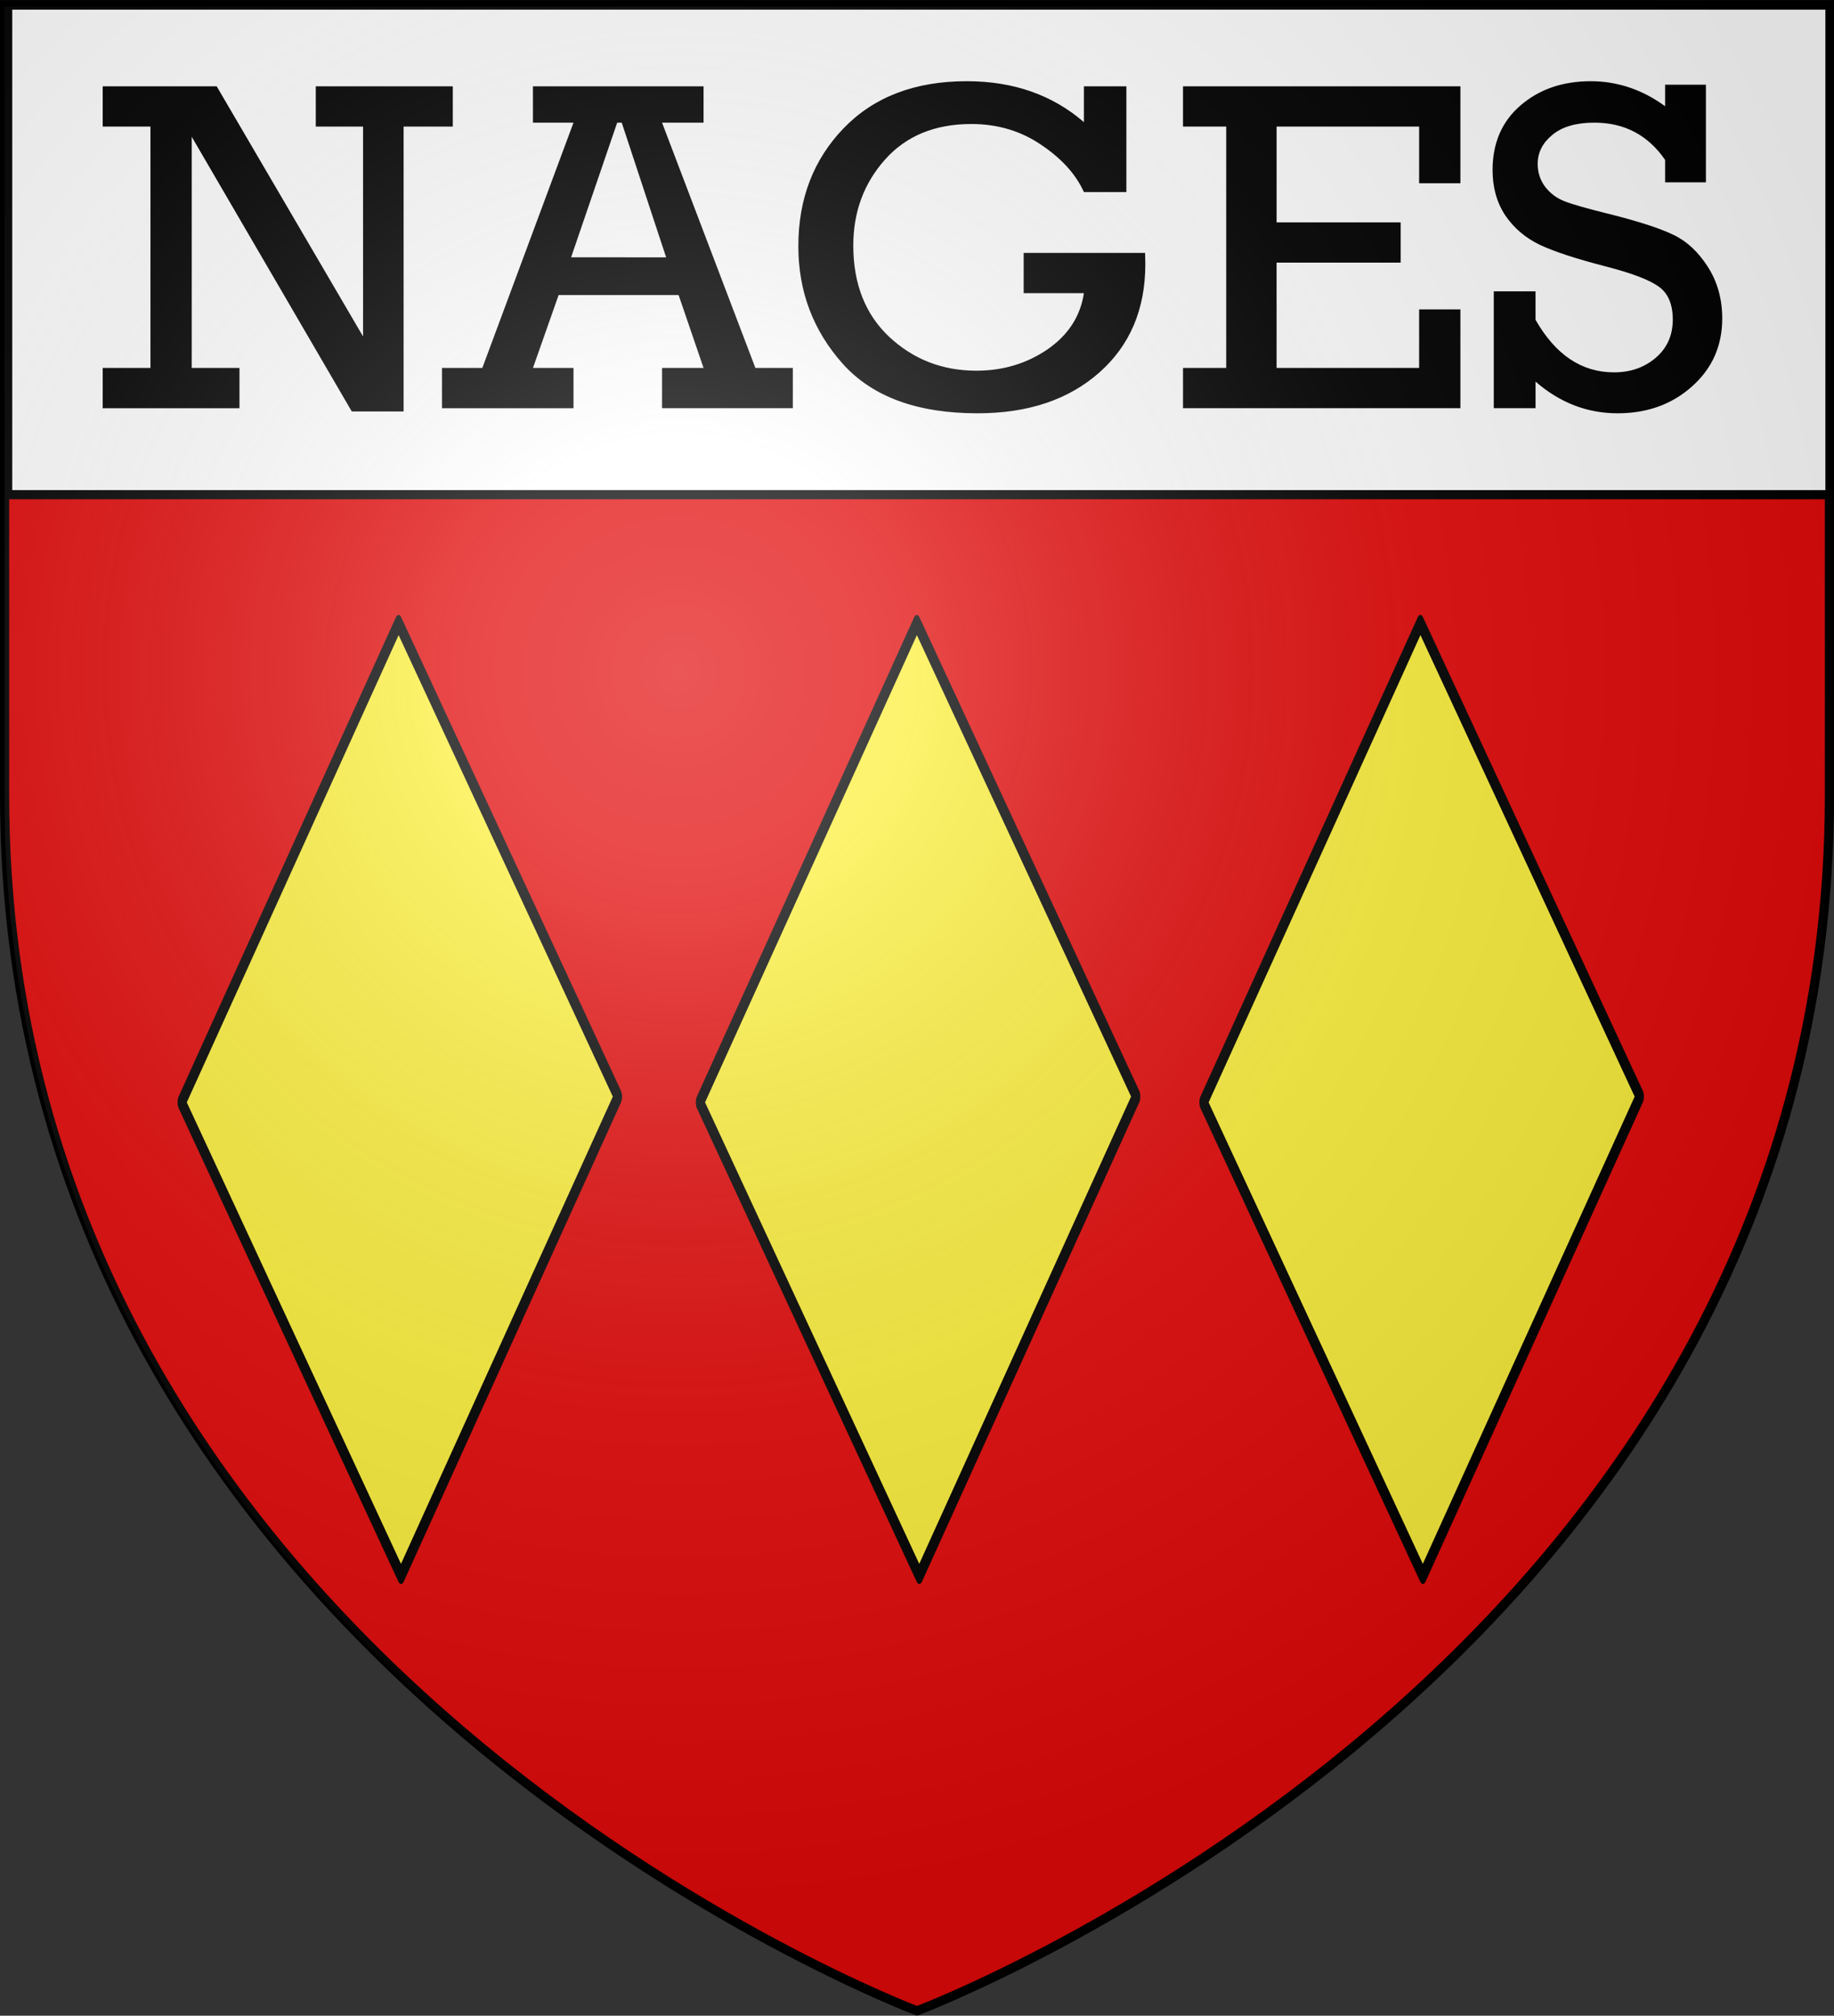
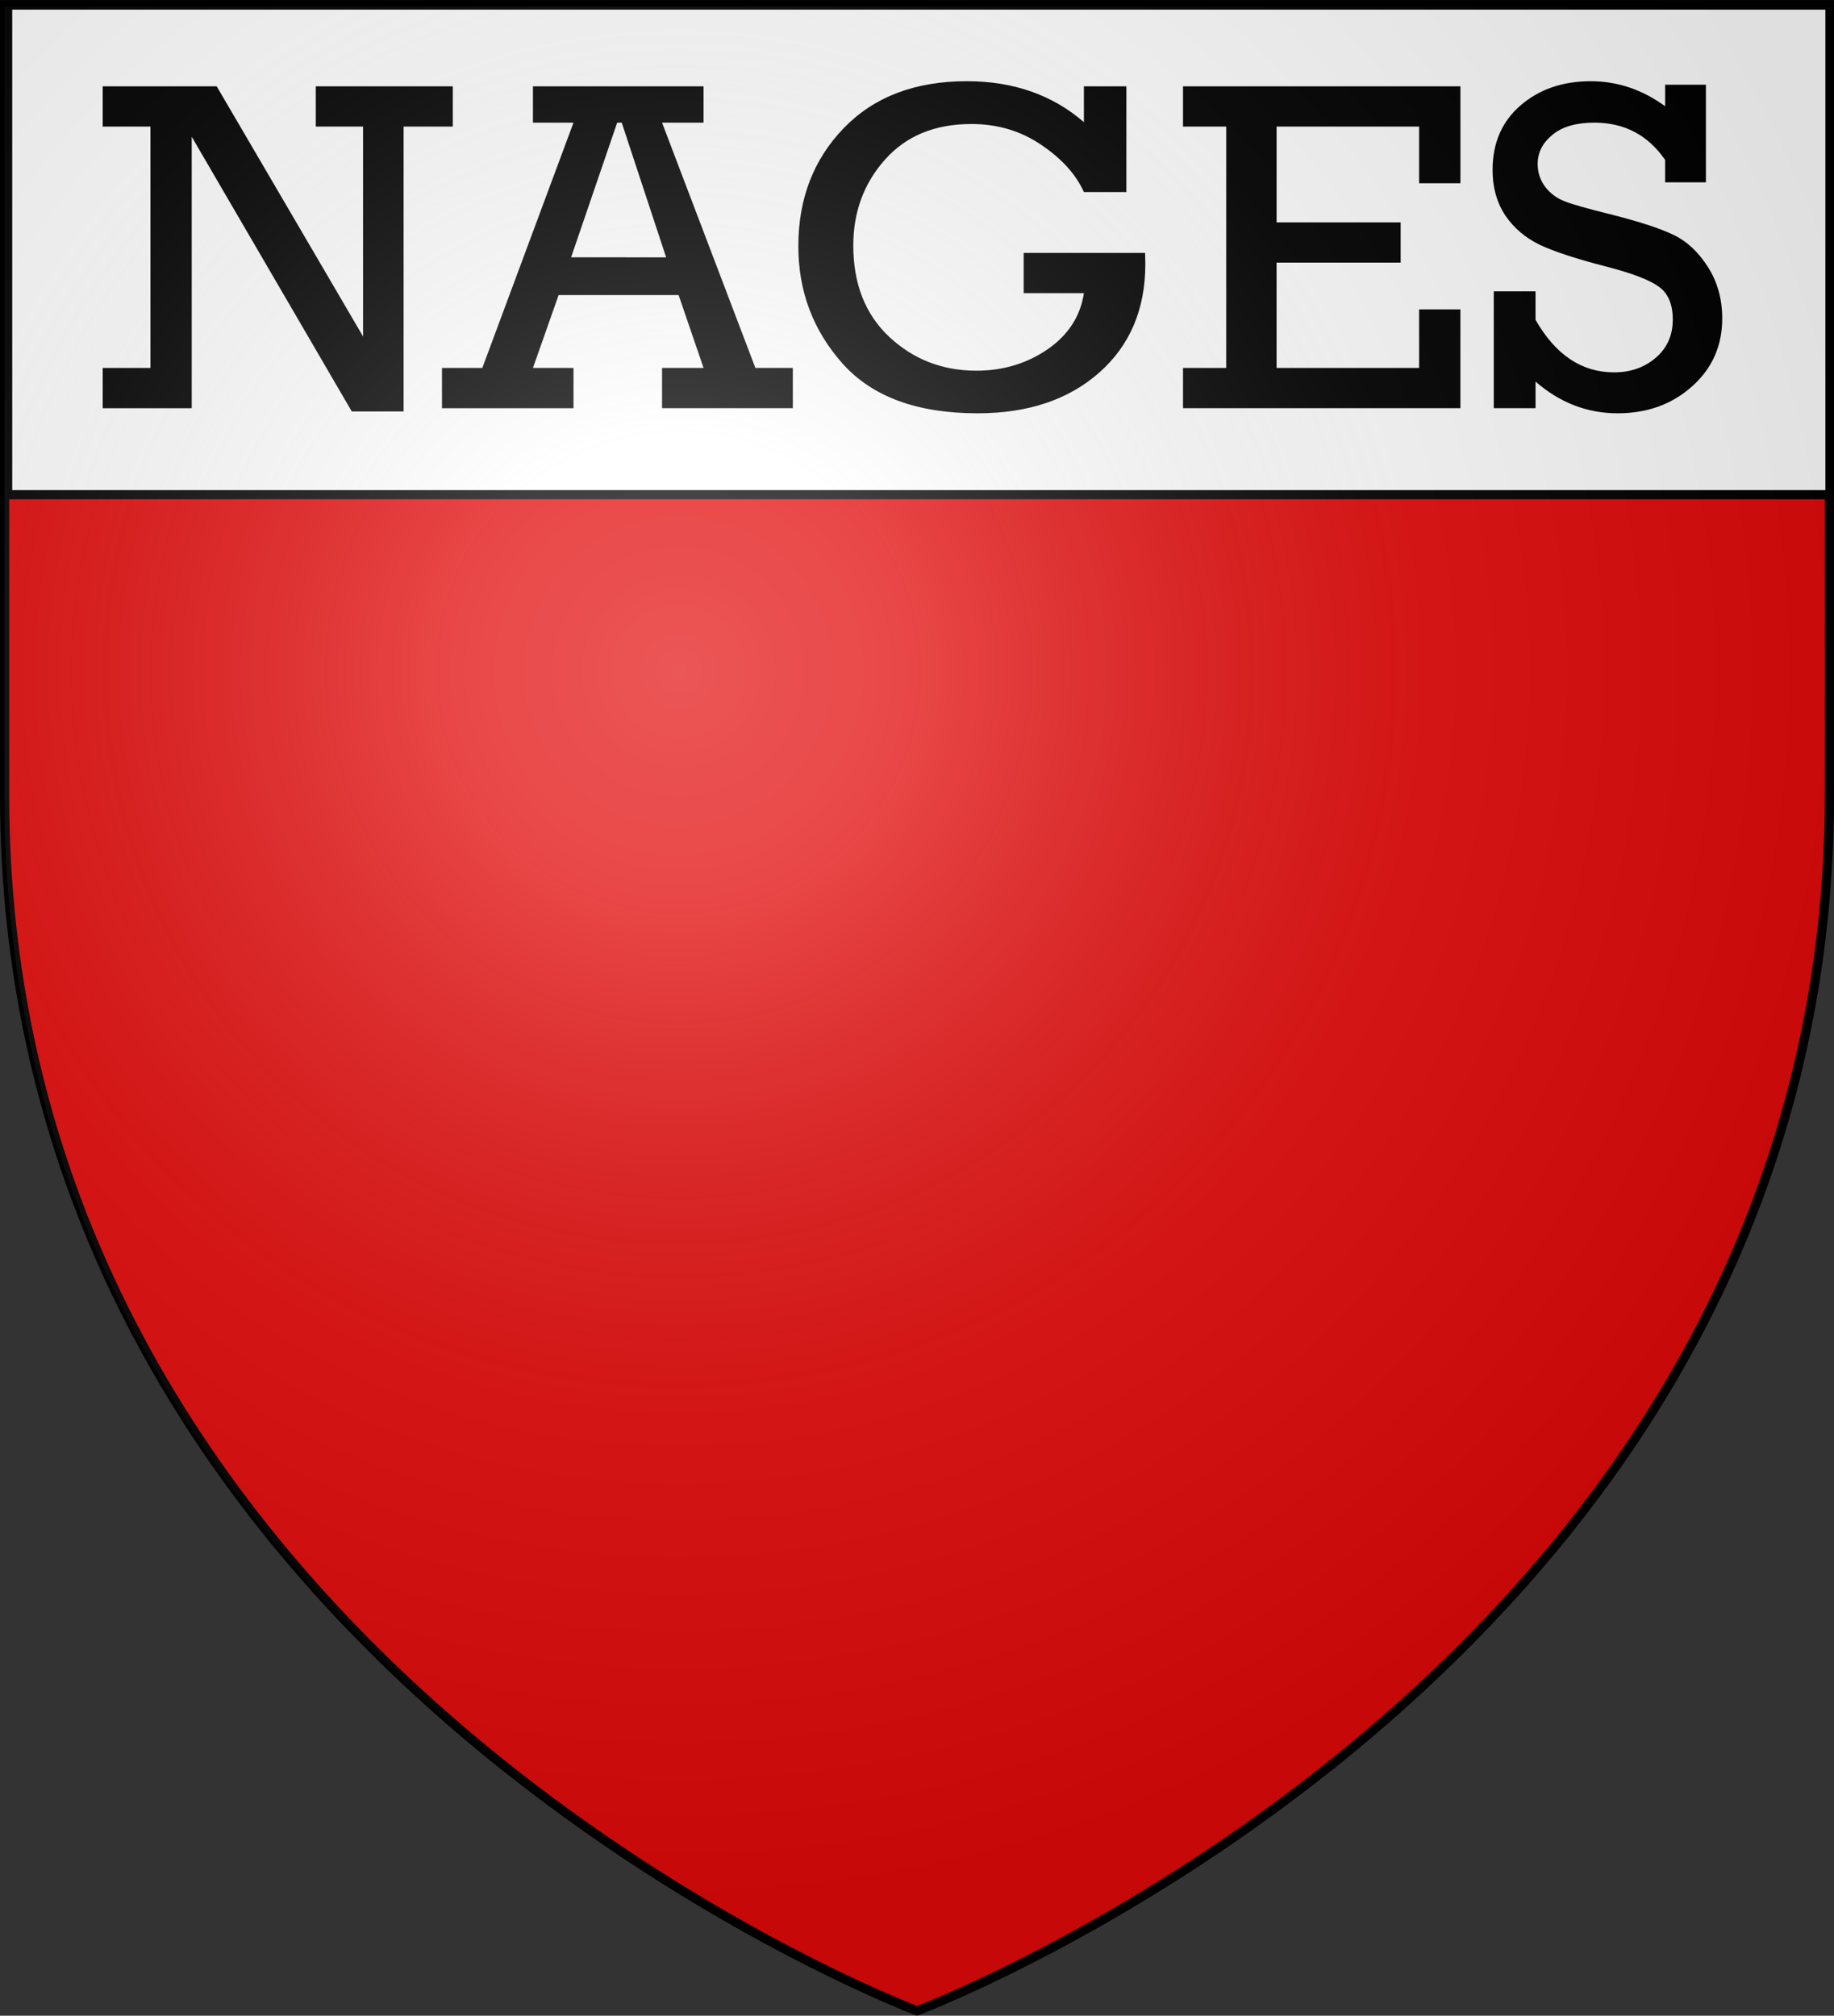
<svg xmlns="http://www.w3.org/2000/svg" xmlns:xlink="http://www.w3.org/1999/xlink" width="600" height="659.43" viewBox="0 0 158.75 174.47">
  <rect x="0" y="0" width="158.75" height="174.47" fill="#333333" stroke="none" />
  <defs>
    <radialGradient id="b" cx="221.44" cy="226.33" r="300" gradientTransform="matrix(.358 0 0 .357 -20.539 -22.508)" gradientUnits="userSpaceOnUse">
      <stop offset="0" stop-color="#fff" stop-opacity=".314" />
      <stop offset=".19" stop-color="#fff" stop-opacity=".251" />
      <stop offset=".6" stop-color="#6b6b6b" stop-opacity=".125" />
      <stop offset="1" stop-opacity=".125" />
    </radialGradient>
  </defs>
  <g transform="translate(0 -.179)">
    <path fill="#e20909" fill-rule="evenodd" d="M79.375 174.41s78.978-29.718 78.978-105.24V.762H.393V69.17c0 75.526 78.978 105.24 78.978 105.24z" />
    <path fill="none" stroke="#000" stroke-width=".794" d="M79.375 174.23S.397 144.512.397 68.99V.582h157.96V68.99c0 75.526-78.978 105.24-78.978 105.24z" />
-     <path id="a" fill="#fcef3c" stroke="#000" stroke-linecap="round" stroke-linejoin="round" stroke-width="1.124" d="M19.366 124.85h45.52v45.164h-45.52z" transform="matrix(.413 -.911 .421 .907 0 0)" />
    <use xlink:href="#a" width="100%" height="100%" transform="translate(-44.86)" />
    <use xlink:href="#a" width="100%" height="100%" transform="translate(43.589)" />
    <path fill="#fff" stroke="#000" stroke-linecap="round" stroke-linejoin="round" stroke-width=".794" d="M.662.615h157.74v42.38H.662z" />
-     <path d="M129.3 35.51V25.395h3.614v2.464q2.597 4.547 6.792 4.547 2.14 0 3.615-1.262 1.474-1.262 1.474-3.305 0-1.983-1.204-2.845-1.205-.88-4.55-1.742-3.883-1.002-5.753-1.883-1.87-.901-2.99-2.544-1.102-1.663-1.102-3.926 0-3.505 2.41-5.589 2.43-2.103 6.086-2.103 3.469 0 6.439 2.164V7.508h3.531v8.453h-3.531v-1.943q-2.223-3.225-6.128-3.225-2.367 0-3.635 1.061-1.267 1.042-1.267 2.504 0 1.122.644 1.983.644.841 1.641 1.242.997.4 3.926 1.122 3.822.961 5.546 1.803 1.724.82 2.97 2.764t1.247 4.467q0 3.565-2.618 5.888-2.596 2.324-6.439 2.324-3.946 0-7.103-2.744v2.303zm-23.16-3.485V11.133h-3.739V7.647h24.011v8.393h-3.572v-4.907h-12.338v8.292h10.739v3.486H110.5v9.113h12.339v-5.067h3.572v8.553h-24.01v-3.485zm-17.531-9.956h10.51q.02.541.02.962 0 5.869-3.987 9.394T84.62 35.951q-7.831 0-11.673-4.287-3.843-4.306-3.843-10.176 0-6.15 3.926-10.216t10.656-4.066q6.044 0 10.136 3.545V7.647h3.676V16.8h-3.676q-1.039-2.304-3.698-4.087-2.637-1.802-6.044-1.802-4.736 0-7.478 3.084t-2.741 7.432q0 4.987 3.115 7.912 3.137 2.924 7.54 2.924 3.448 0 6.149-1.842 2.7-1.863 3.157-4.868h-5.214zM58.74 25.716H48.354l-2.222 6.31h3.51v3.485H38.259v-3.485h3.49l7.892-21.232h-3.51V7.648H60.9v3.145h-3.593l8.08 21.232h3.24v3.485h-11.32v-3.485h3.593zm-1.08-3.265-3.843-11.658h-.394L49.434 22.45zm-44.637 9.575V11.133H8.889V7.647h9.867L31.426 29.3V11.132h-4.092V7.647h11.86v3.485h-4.258V35.79h-4.487L16.595 12.014v20.011h4.134v3.486H8.889v-3.486z" />
+     <path d="M129.3 35.51V25.395h3.614v2.464q2.597 4.547 6.792 4.547 2.14 0 3.615-1.262 1.474-1.262 1.474-3.305 0-1.983-1.204-2.845-1.205-.88-4.55-1.742-3.883-1.002-5.753-1.883-1.87-.901-2.99-2.544-1.102-1.663-1.102-3.926 0-3.505 2.41-5.589 2.43-2.103 6.086-2.103 3.469 0 6.439 2.164V7.508h3.531v8.453h-3.531v-1.943q-2.223-3.225-6.128-3.225-2.367 0-3.635 1.061-1.267 1.042-1.267 2.504 0 1.122.644 1.983.644.841 1.641 1.242.997.4 3.926 1.122 3.822.961 5.546 1.803 1.724.82 2.97 2.764t1.247 4.467q0 3.565-2.618 5.888-2.596 2.324-6.439 2.324-3.946 0-7.103-2.744v2.303zm-23.16-3.485V11.133h-3.739V7.647h24.011v8.393h-3.572v-4.907h-12.338v8.292h10.739v3.486H110.5v9.113h12.339v-5.067h3.572v8.553h-24.01v-3.485zm-17.531-9.956h10.51q.02.541.02.962 0 5.869-3.987 9.394T84.62 35.951q-7.831 0-11.673-4.287-3.843-4.306-3.843-10.176 0-6.15 3.926-10.216t10.656-4.066q6.044 0 10.136 3.545V7.647h3.676V16.8h-3.676q-1.039-2.304-3.698-4.087-2.637-1.802-6.044-1.802-4.736 0-7.478 3.084t-2.741 7.432q0 4.987 3.115 7.912 3.137 2.924 7.54 2.924 3.448 0 6.149-1.842 2.7-1.863 3.157-4.868h-5.214zM58.74 25.716H48.354l-2.222 6.31h3.51v3.485H38.259v-3.485h3.49l7.892-21.232h-3.51V7.648H60.9v3.145h-3.593l8.08 21.232h3.24v3.485h-11.32v-3.485h3.593zm-1.08-3.265-3.843-11.658h-.394L49.434 22.45zm-44.637 9.575V11.133H8.889V7.647h9.867L31.426 29.3V11.132h-4.092V7.647h11.86v3.485h-4.258V35.79h-4.487L16.595 12.014v20.011v3.486H8.889v-3.486z" />
    <path fill="url(#b)" fill-rule="evenodd" d="M79.375 174.41s78.978-29.718 78.978-105.24V.762H.393V69.17c0 75.526 78.978 105.24 78.978 105.24z" />
  </g>
</svg>